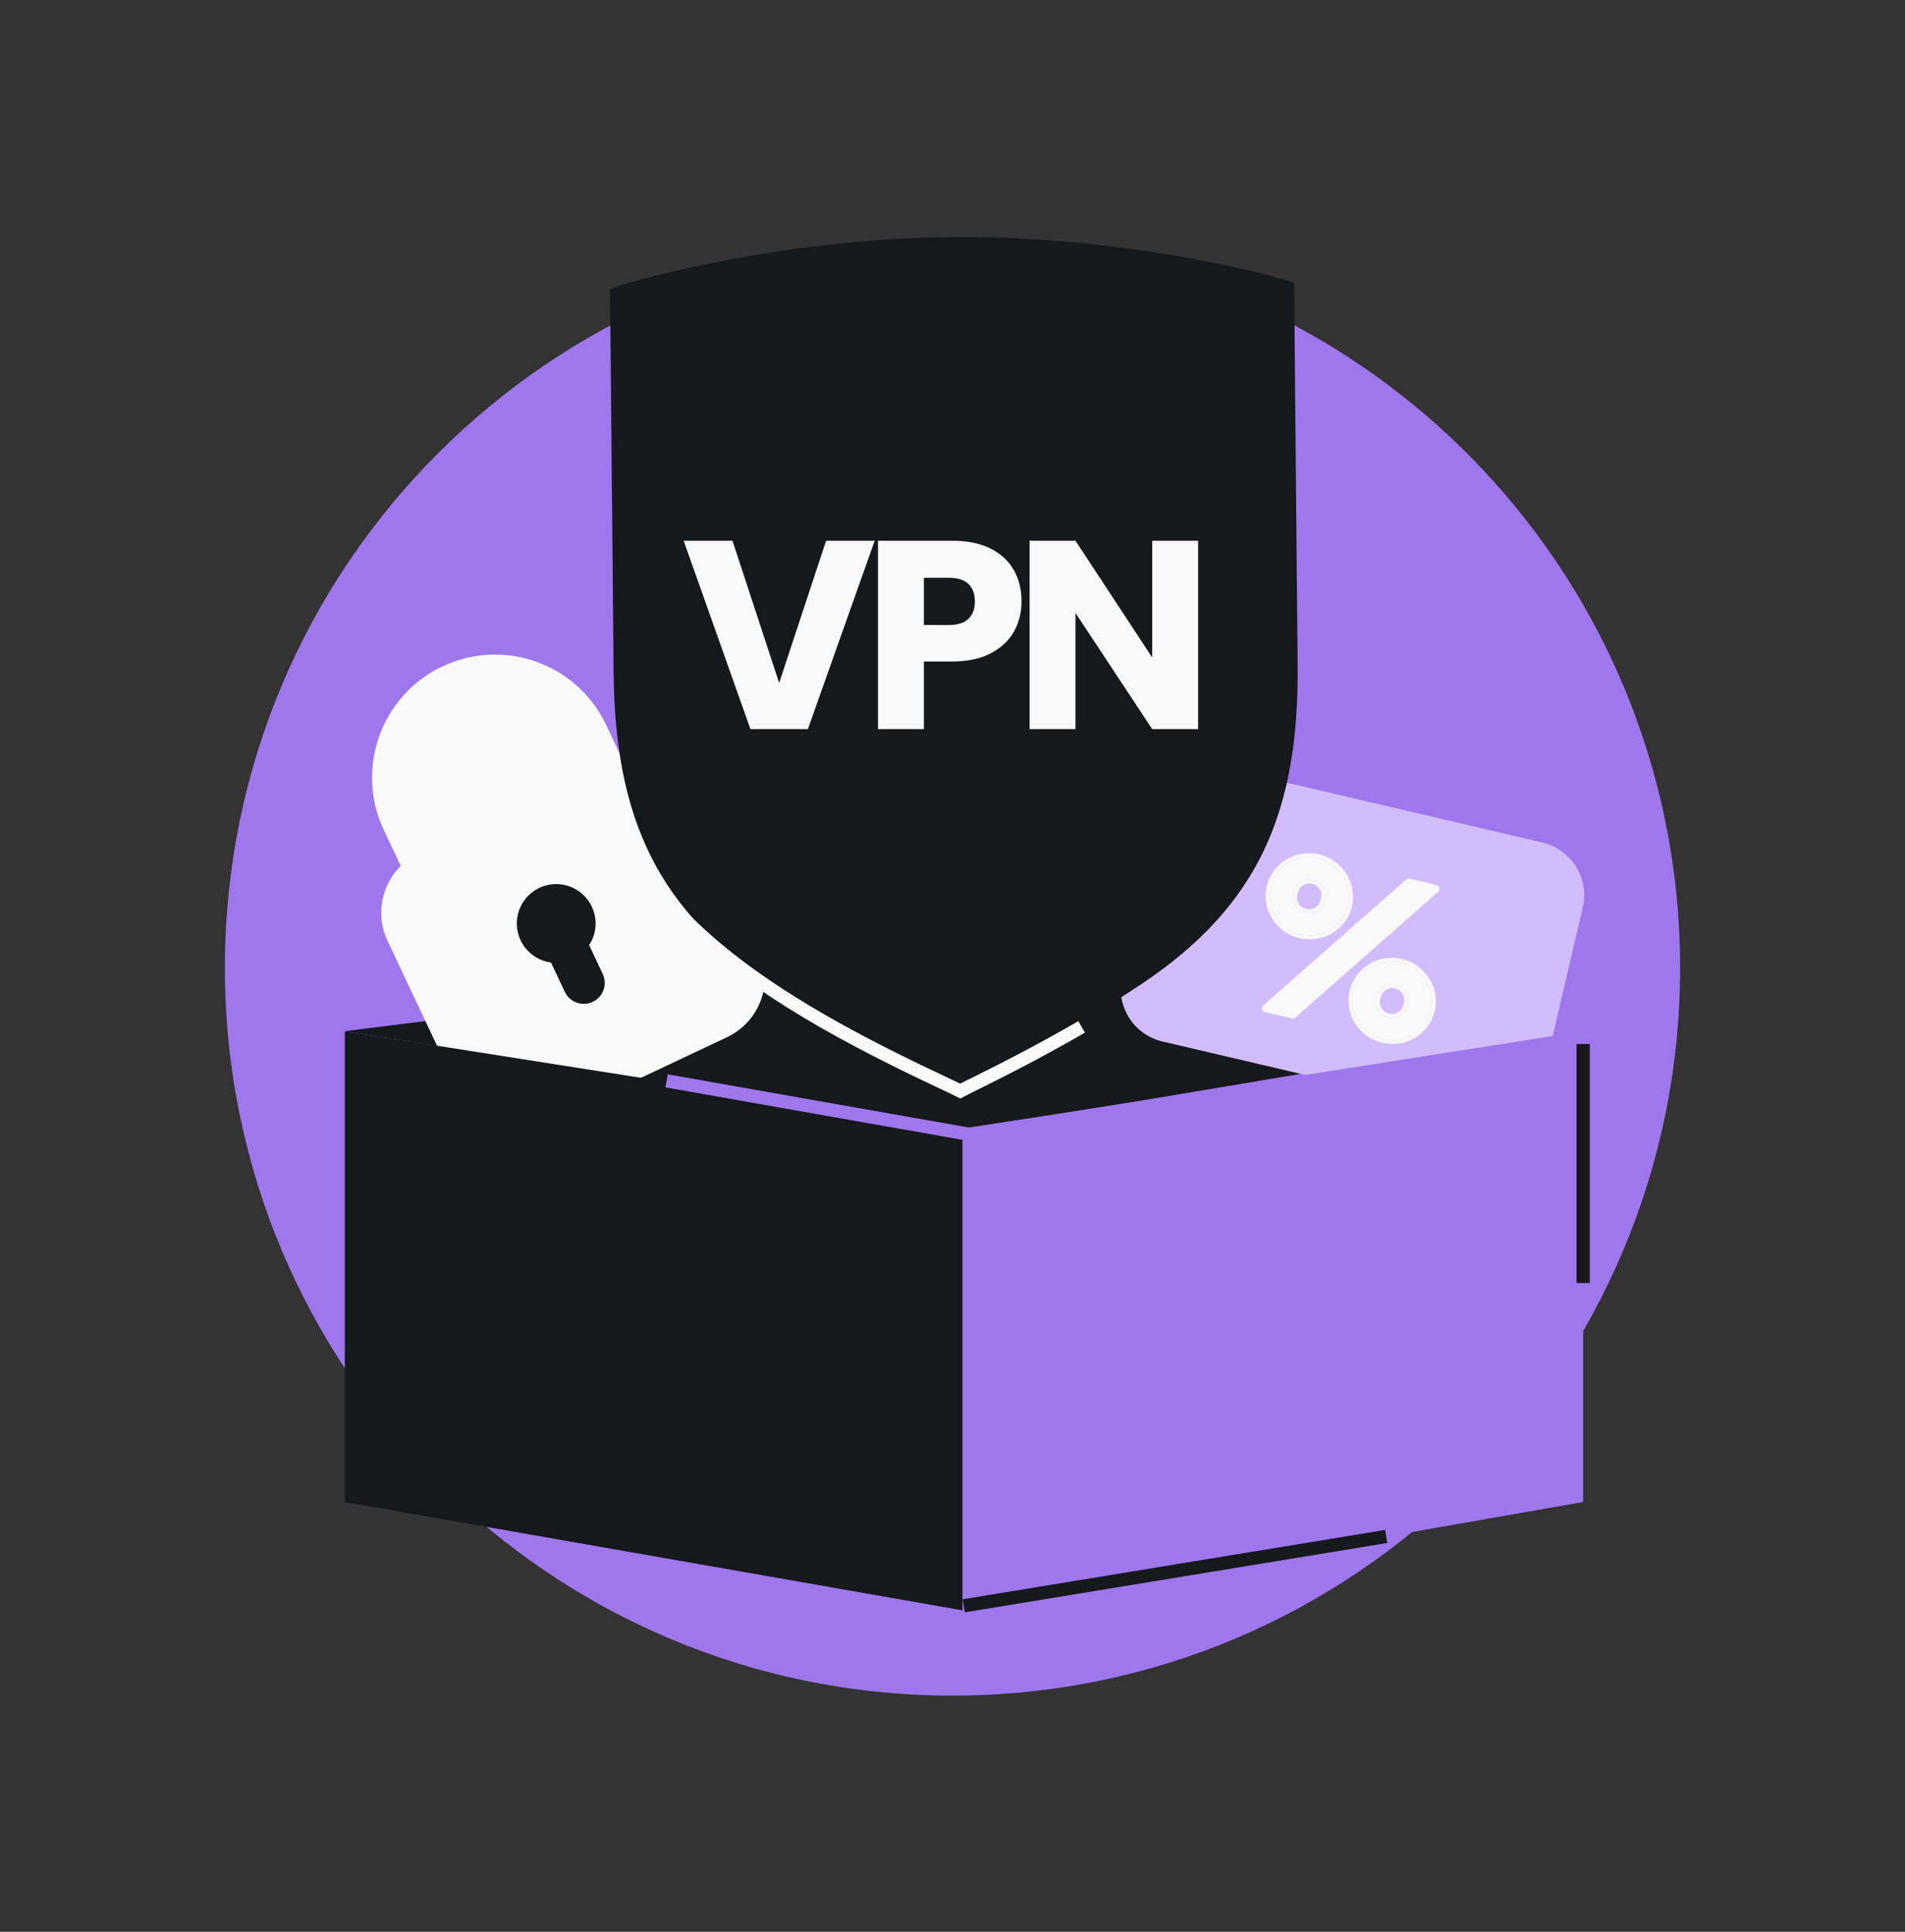
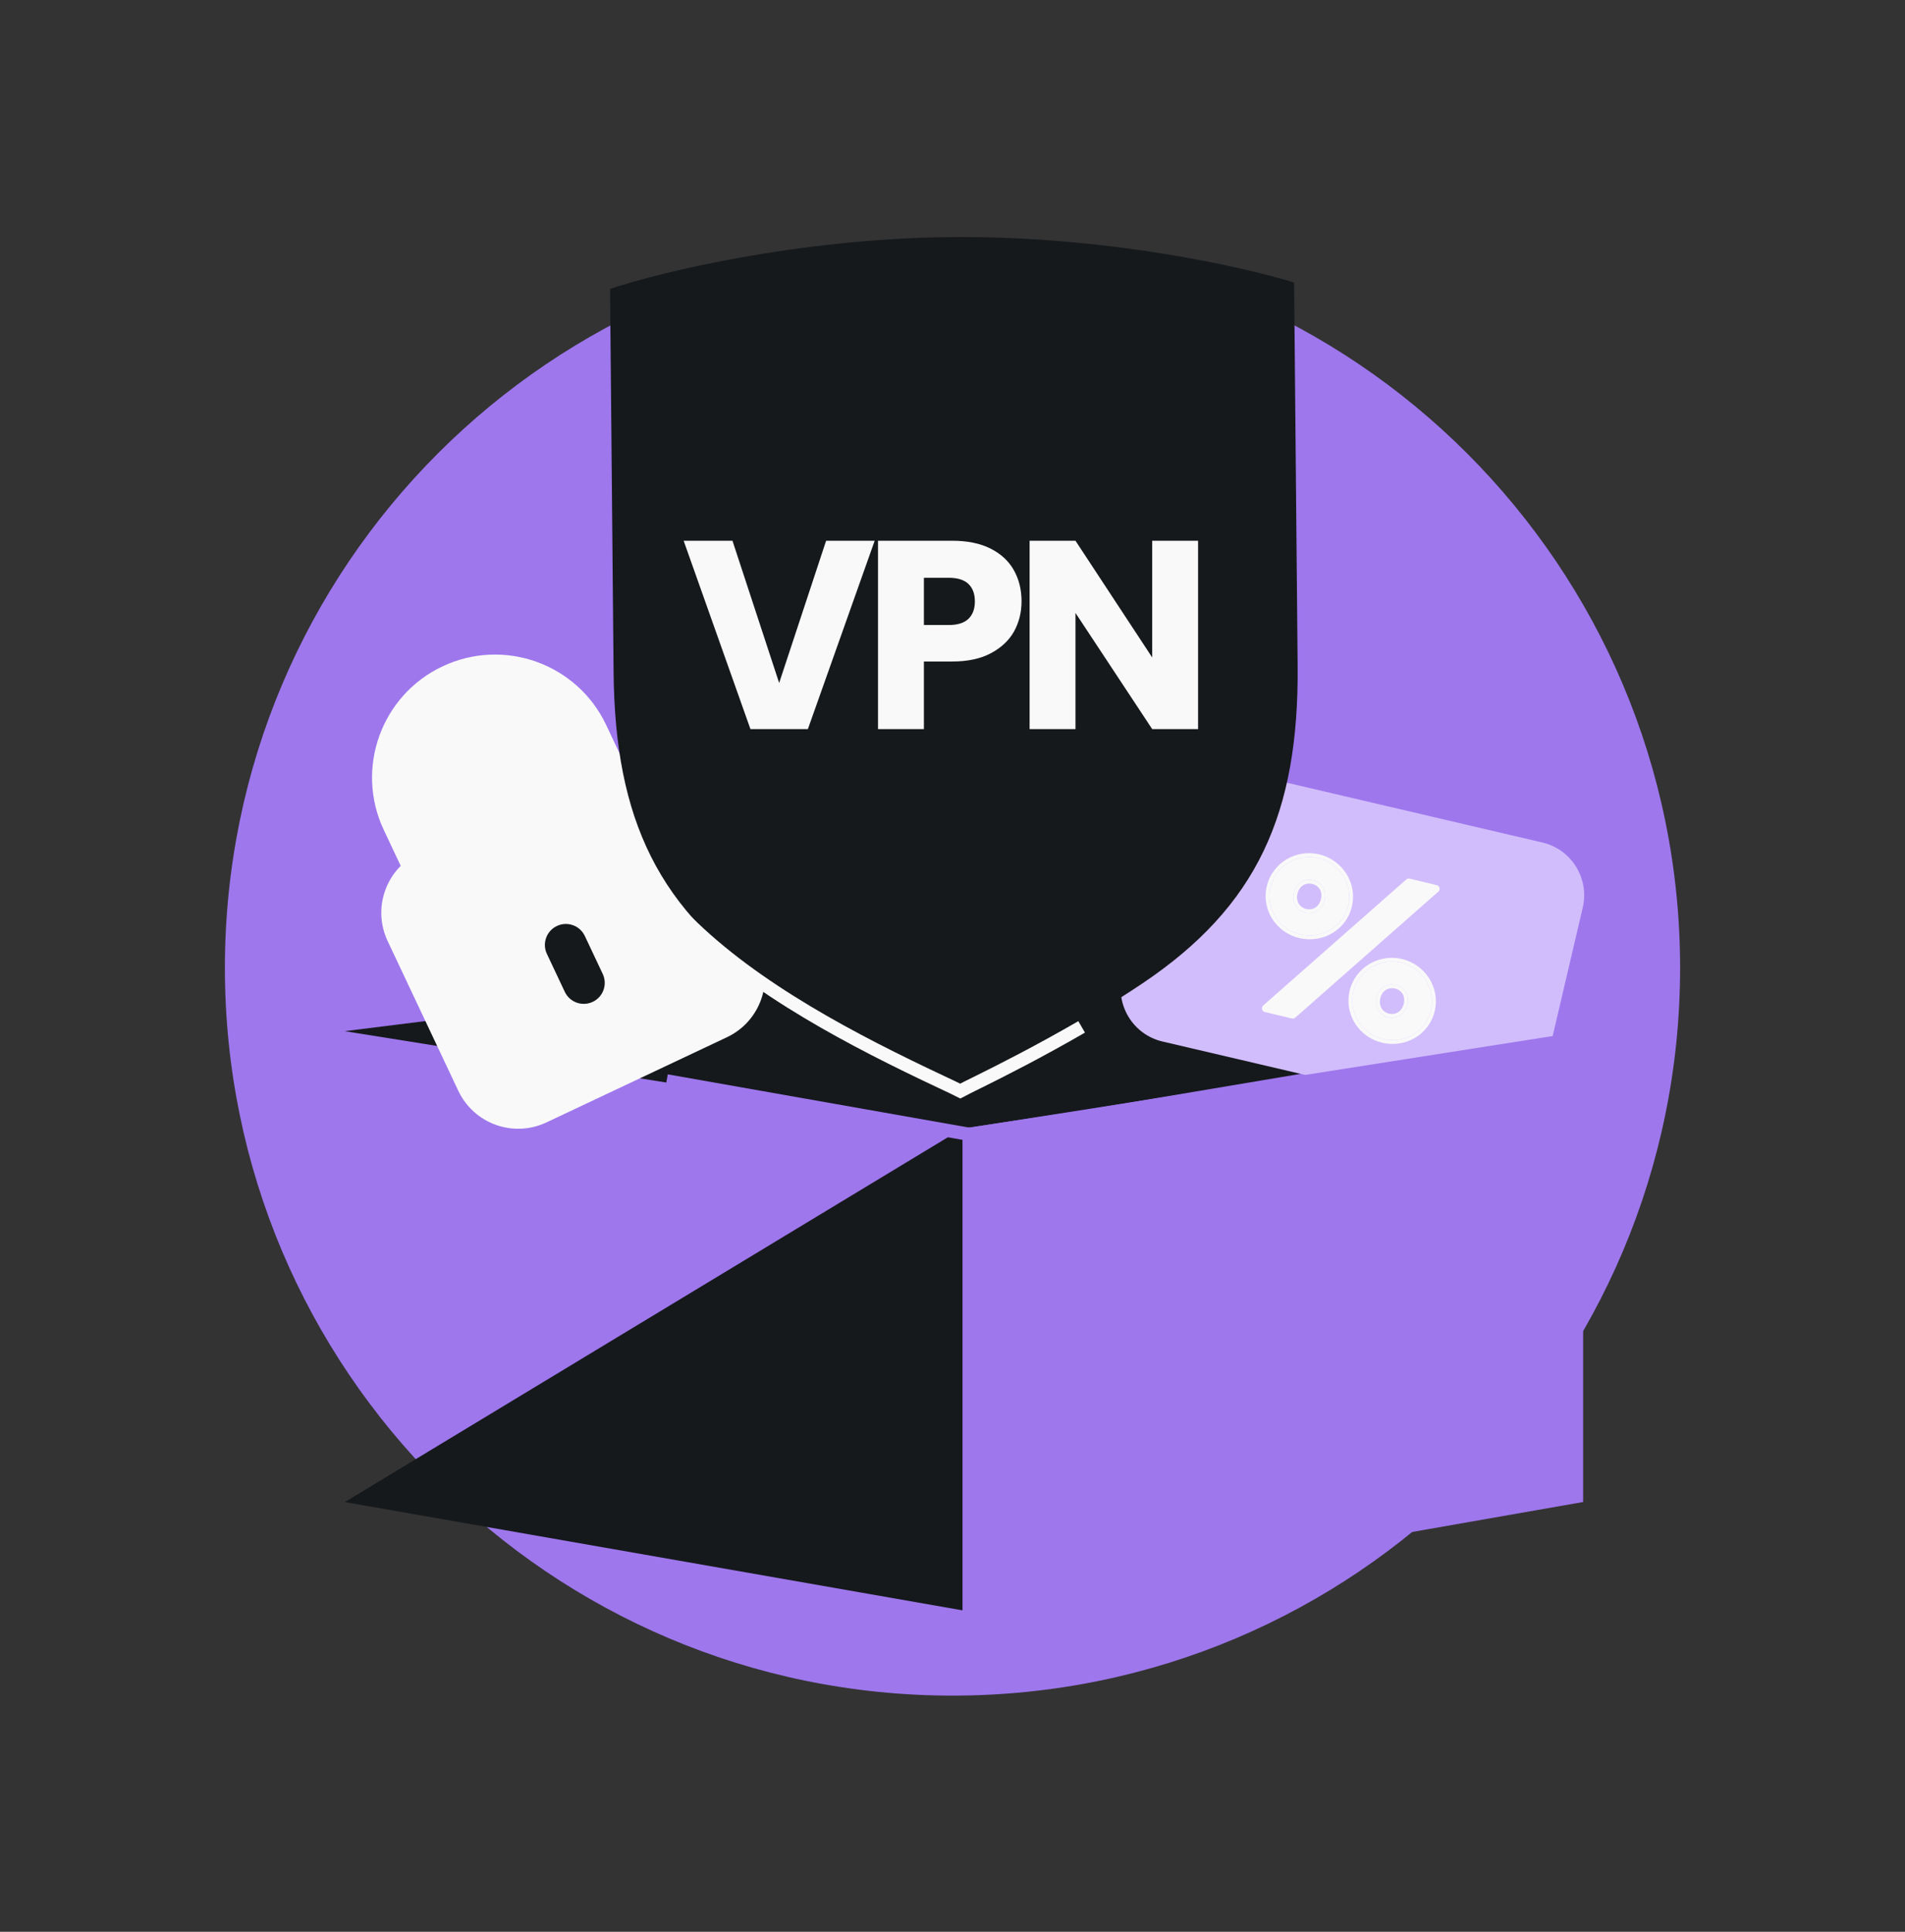
<svg xmlns="http://www.w3.org/2000/svg" width="144" height="146" viewBox="0 0 144 146" fill="none">
  <rect x="0" y="0" width="144" height="146" fill="#333333" stroke="none" />
  <path d="M72 128.15C102.376 128.15 127 103.526 127 73.15C127 42.775 102.376 18.15 72 18.15C41.624 18.15 17 42.775 17 73.15C17 103.526 41.624 128.15 72 128.15Z" fill="#9E77ED" />
  <path d="M72.954 85.422L116.529 78.098L72.954 72.077L26.048 77.933L72.954 85.422Z" fill="#16191C" />
  <path d="M116.588 63.675L92.703 58.084C90.501 57.568 88.299 58.935 87.784 61.136L84.82 73.796C84.305 75.997 85.672 78.199 87.873 78.715L111.758 84.306C113.96 84.822 116.162 83.455 116.677 81.253L119.641 68.594C120.156 66.393 118.789 64.19 116.588 63.675Z" fill="#D2BDFC" />
  <path d="M97.8 67.466C97.623 68.207 98.017 68.823 98.67 68.979C99.34 69.139 99.956 68.745 100.129 68.022C100.301 67.298 99.925 66.686 99.255 66.526C98.602 66.371 97.972 66.743 97.8 67.466ZM96.036 67.045C96.423 65.422 98.067 64.472 99.655 64.851C101.243 65.229 102.298 66.824 101.911 68.447C101.519 70.088 99.866 70.998 98.278 70.619C96.673 70.236 95.653 68.65 96.036 67.045ZM104.061 75.374C103.885 76.115 104.278 76.731 104.931 76.887C105.602 77.047 106.218 76.653 106.39 75.93C106.563 75.207 106.187 74.595 105.516 74.435C104.864 74.279 104.234 74.651 104.061 75.374ZM102.297 74.953C102.685 73.33 104.328 72.38 105.916 72.759C107.504 73.138 108.559 74.732 108.172 76.355C107.781 77.996 106.127 78.907 104.54 78.528C102.934 78.145 101.914 76.559 102.297 74.953ZM97.723 76.696L95.677 76.208L106.489 66.686L108.535 67.175L97.723 76.696Z" fill="#F9F9F9" />
  <path fillRule="evenodd" clipRule="evenodd" d="M97.912 76.91C97.843 76.972 97.747 76.995 97.657 76.974L95.61 76.485C95.506 76.461 95.425 76.38 95.399 76.276C95.373 76.172 95.407 76.063 95.488 75.992L106.3 66.471C106.369 66.409 106.465 66.385 106.555 66.407L108.602 66.895C108.706 66.92 108.787 67.001 108.813 67.105C108.839 67.208 108.805 67.318 108.724 67.388L97.912 76.91ZM98.079 67.531C97.936 68.127 98.245 68.582 98.736 68.699C99.239 68.82 99.711 68.538 99.85 67.954C99.921 67.657 99.876 67.401 99.762 67.208C99.647 67.015 99.453 66.867 99.188 66.804C98.695 66.686 98.216 66.957 98.079 67.531ZM95.757 66.978C96.183 65.194 97.986 64.157 99.721 64.571C101.454 64.985 102.615 66.727 102.189 68.512C101.758 70.319 99.941 71.31 98.212 70.897C96.459 70.479 95.336 68.743 95.757 66.978ZM104.34 75.44C104.198 76.035 104.507 76.491 104.998 76.608C105.501 76.728 105.973 76.446 106.112 75.863C106.183 75.566 106.138 75.309 106.023 75.116C105.909 74.924 105.714 74.775 105.45 74.712C104.956 74.595 104.477 74.865 104.34 75.44ZM102.019 74.886C102.444 73.103 104.248 72.066 105.983 72.48C107.715 72.893 108.876 74.635 108.45 76.421C108.019 78.227 106.203 79.218 104.473 78.805C102.721 78.387 101.598 76.652 102.019 74.886ZM97.723 76.695L95.677 76.207L106.489 66.685L108.535 67.174L97.723 76.695ZM98.67 68.978C98.017 68.822 97.623 68.206 97.8 67.465C97.973 66.742 98.602 66.37 99.255 66.526C99.925 66.686 100.301 67.297 100.129 68.021C99.956 68.744 99.34 69.138 98.67 68.978ZM99.655 64.85C98.067 64.471 96.423 65.421 96.036 67.044C95.653 68.65 96.673 70.236 98.278 70.618C99.866 70.997 101.519 70.087 101.911 68.446C102.298 66.823 101.243 65.228 99.655 64.85ZM104.931 76.886C104.278 76.73 103.885 76.114 104.061 75.373C104.234 74.65 104.864 74.278 105.516 74.434C106.187 74.594 106.563 75.206 106.39 75.929C106.218 76.652 105.602 77.046 104.931 76.886ZM105.916 72.758C104.328 72.379 102.685 73.329 102.297 74.953C101.914 76.558 102.934 78.144 104.54 78.527C106.127 78.906 107.781 77.995 108.172 76.354C108.559 74.731 107.504 73.137 105.916 72.758Z" fill="#F9F9F9" />
  <path fillRule="evenodd" clipRule="evenodd" d="M45.885 63.581L42.485 56.376C41.165 53.579 37.827 52.381 35.029 53.701C32.231 55.021 31.033 58.359 32.354 61.157L35.754 68.362C37.074 71.16 40.412 72.358 43.209 71.037C46.007 69.717 47.205 66.379 45.885 63.581ZM33.453 50.361C28.81 52.551 26.823 58.091 29.013 62.733L32.413 69.938C34.604 74.581 40.143 76.569 44.786 74.378C49.428 72.187 51.416 66.648 49.225 62.005L45.825 54.8C43.634 50.158 38.095 48.17 33.453 50.361Z" fill="#F9F9F9" />
  <path d="M45.338 58.017L31.694 64.456C29.193 65.636 28.122 68.62 29.302 71.122L34.642 82.437C35.822 84.938 38.806 86.009 41.307 84.829L54.952 78.391C57.453 77.21 58.524 74.226 57.343 71.725L52.004 60.409C50.824 57.908 47.839 56.837 45.338 58.017Z" fill="#F9F9F9" />
-   <path d="M43.315 72.487C44.802 71.786 45.439 70.011 44.737 68.524C44.035 67.036 42.261 66.399 40.773 67.101C39.286 67.803 38.649 69.578 39.351 71.065C40.053 72.552 41.827 73.189 43.315 72.487Z" fill="#16191C" />
  <path d="M44.208 70.74C43.834 69.948 42.889 69.609 42.097 69.983C41.305 70.356 40.966 71.301 41.34 72.093L42.693 74.961C43.067 75.753 44.012 76.092 44.804 75.718C45.596 75.345 45.935 74.4 45.561 73.608L44.208 70.74Z" fill="#16191C" />
  <path d="M72.639 119.092V85.309L116.178 78.77V108.759L72.639 119.092Z" fill="#9E77ED" />
-   <path d="M26.064 113.523V77.939L72.763 85.278V121.708L26.064 113.523Z" fill="#16191C" />
+   <path d="M26.064 113.523L72.763 85.278V121.708L26.064 113.523Z" fill="#16191C" />
  <path d="M72.778 121.737V85.308L119.669 77.939V113.518L72.778 121.737Z" fill="#9E77ED" />
-   <path d="M72.848 121.364L104.784 116.122M119.669 78.905V96.969" stroke="#16191C" strokeWidth="0.7" strokeLinecap="round" />
  <path d="M73.71 85.809L50.39 81.689" stroke="#9E77ED" strokeWidth="0.7" strokeLinecap="round" />
  <path fillRule="evenodd" clipRule="evenodd" d="M71.934 17.917C83.517 17.81 94.019 20.165 97.823 21.356L98.089 50.312C98.192 61.459 95.039 68.498 86.359 74.323C81.431 77.631 76.49 80.067 73.94 81.325C73.311 81.635 72.827 81.873 72.525 82.035L72.525 82.036C72.22 81.88 71.732 81.65 71.097 81.351C68.525 80.141 63.539 77.796 58.551 74.58C49.766 68.915 46.483 61.935 46.381 50.789L46.114 21.832C49.895 20.572 60.352 18.023 71.934 17.917Z" fill="#16191C" />
  <path d="M51.869 69.603C57.046 74.779 64.604 78.693 71.16 81.776C71.795 82.075 72.283 82.304 72.588 82.46C72.89 82.298 73.373 82.06 74.002 81.749C75.667 80.929 78.573 79.455 81.762 77.61" stroke="#F9F9F9" strokeWidth="0.7" strokeLinecap="round" />
  <path d="M90.563 55.105H87.096L81.296 46.324V55.105H77.828V40.869H81.296L87.096 49.691V40.869H90.563V55.105Z" fill="#F9F9F9" />
  <path d="M77.219 45.452C77.219 46.277 77.03 47.034 76.652 47.724C76.273 48.399 75.692 48.947 74.908 49.366C74.124 49.785 73.15 49.995 71.987 49.995H69.838V55.105H66.37V40.869H71.987C73.123 40.869 74.083 41.065 74.867 41.457C75.651 41.849 76.239 42.39 76.631 43.08C77.023 43.769 77.219 44.56 77.219 45.452ZM71.724 47.237C72.386 47.237 72.88 47.081 73.204 46.77C73.529 46.459 73.691 46.02 73.691 45.452C73.691 44.884 73.529 44.445 73.204 44.134C72.88 43.823 72.386 43.668 71.724 43.668H69.838V47.237H71.724Z" fill="#F9F9F9" />
  <path d="M66.117 40.869L61.067 55.105H56.727L51.678 40.869H55.368L58.897 51.617L62.446 40.869H66.117Z" fill="#F9F9F9" />
</svg>